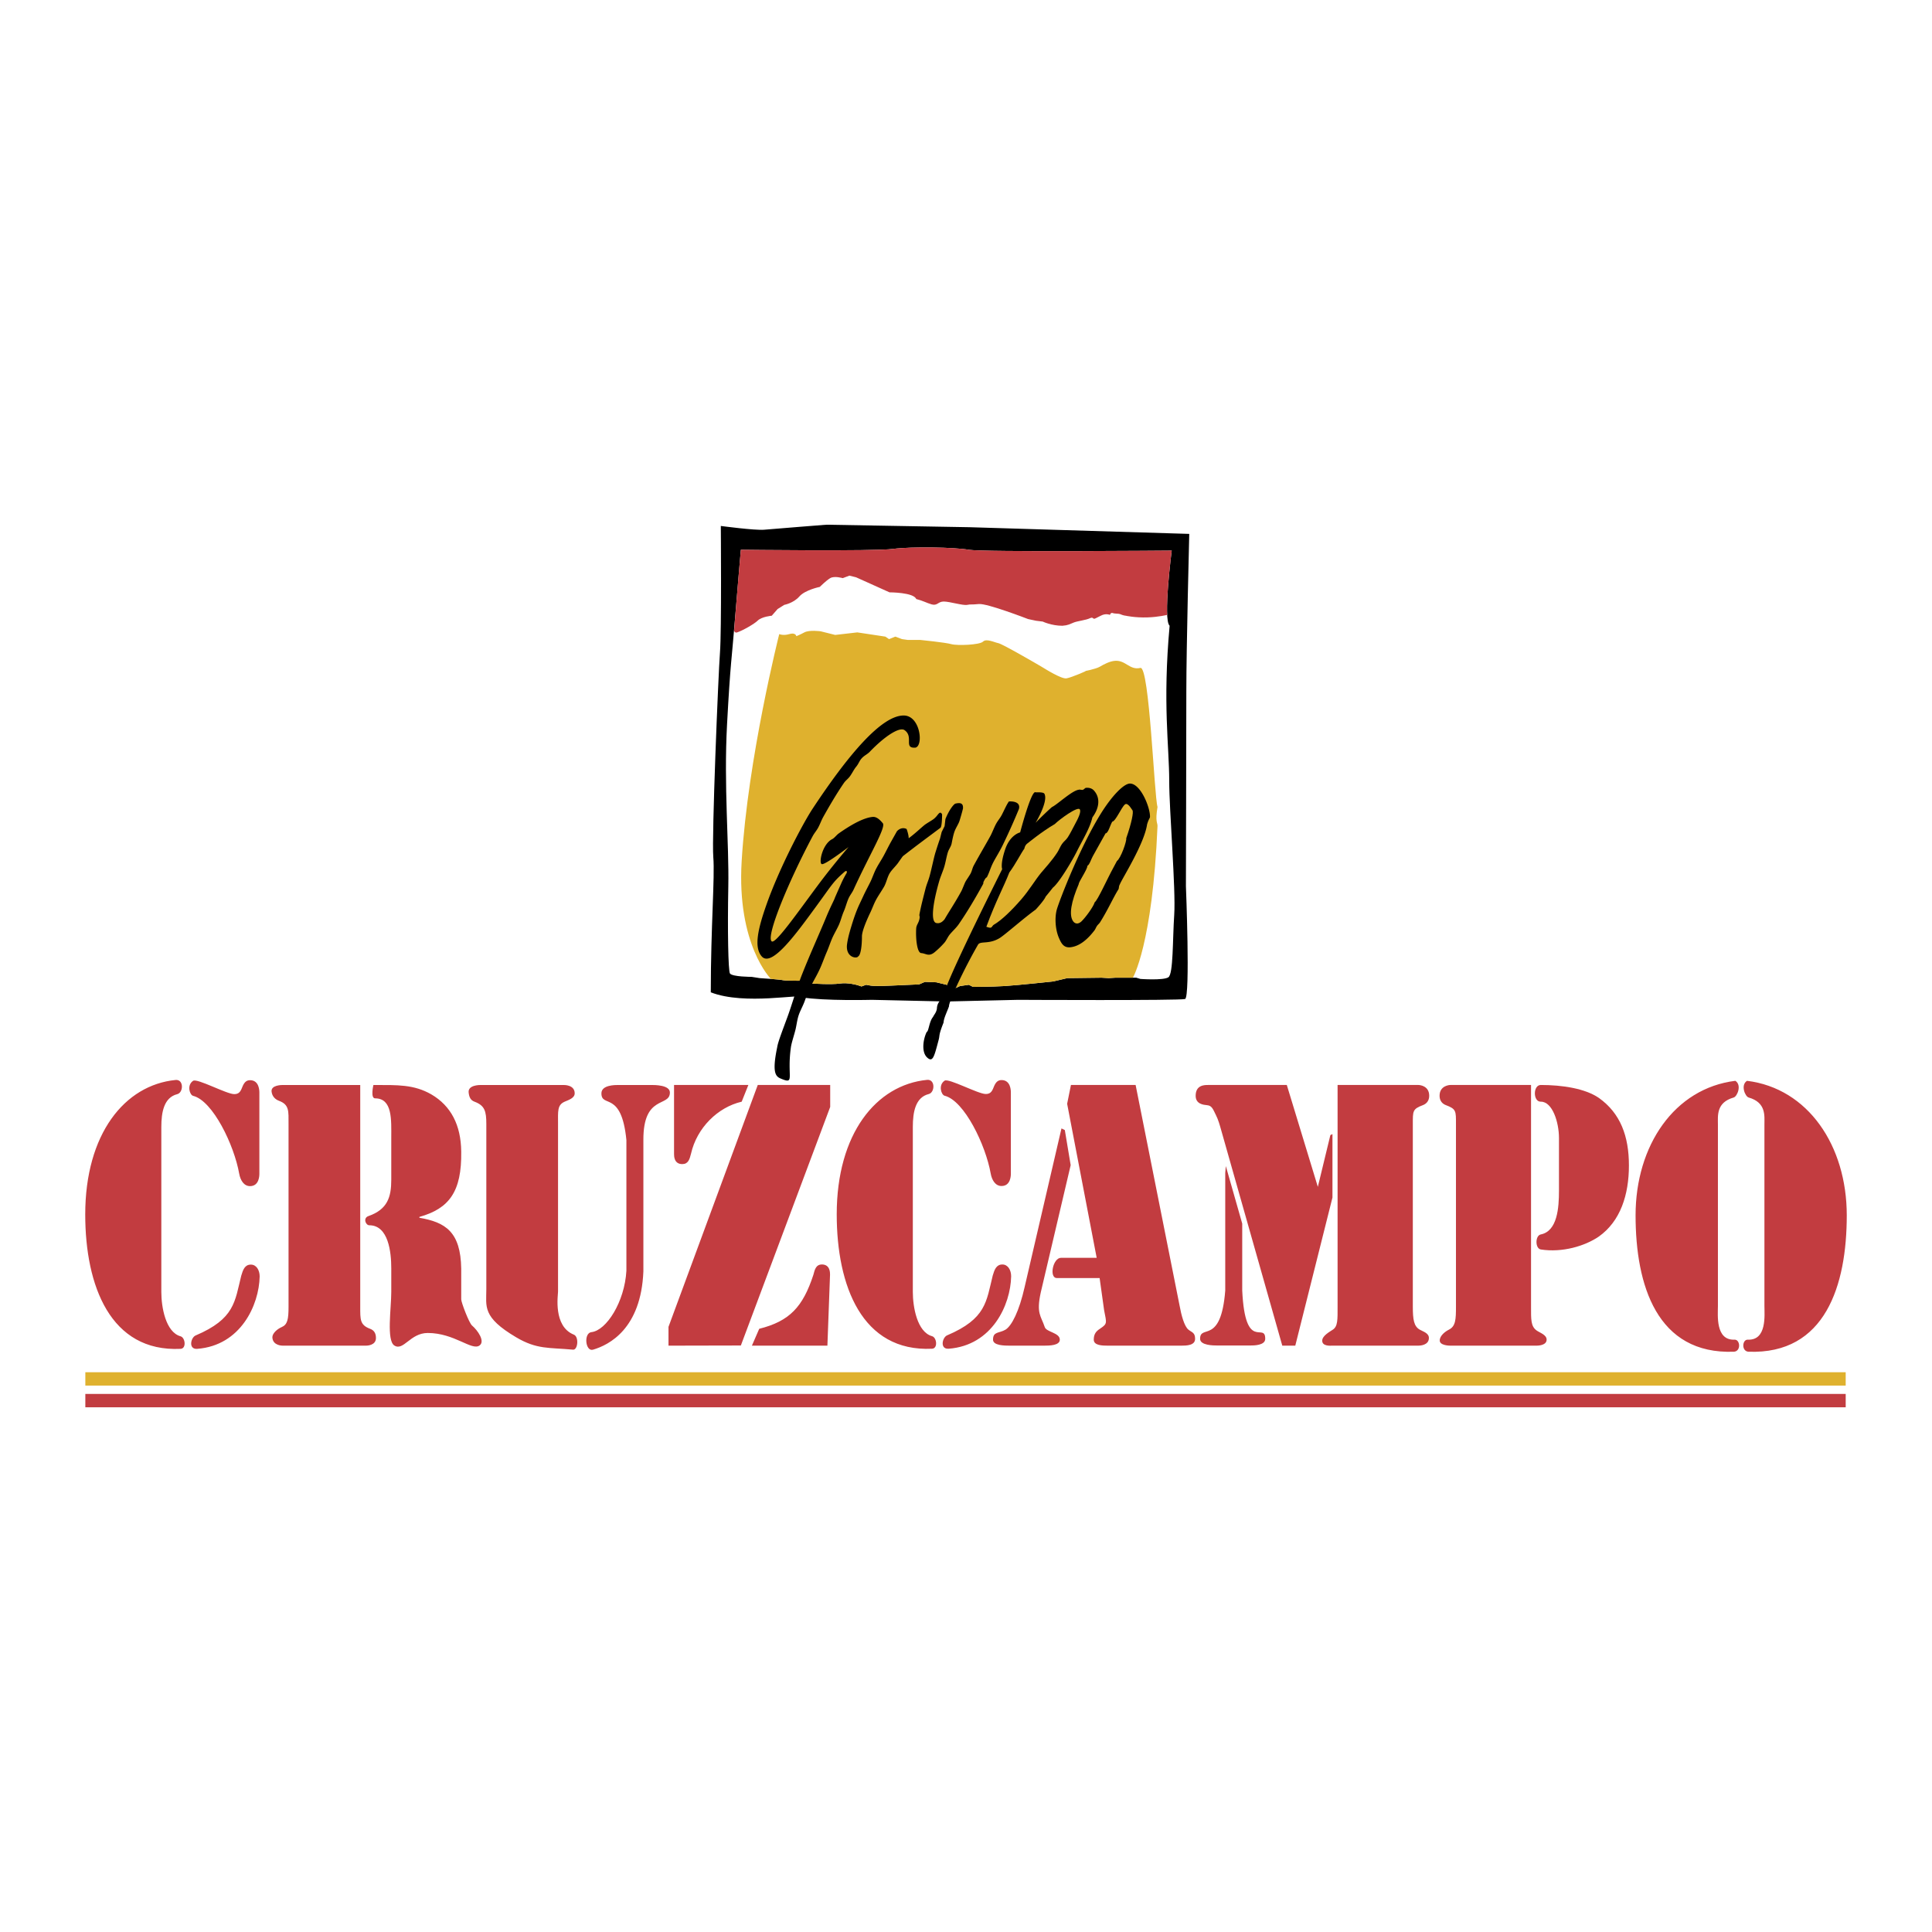
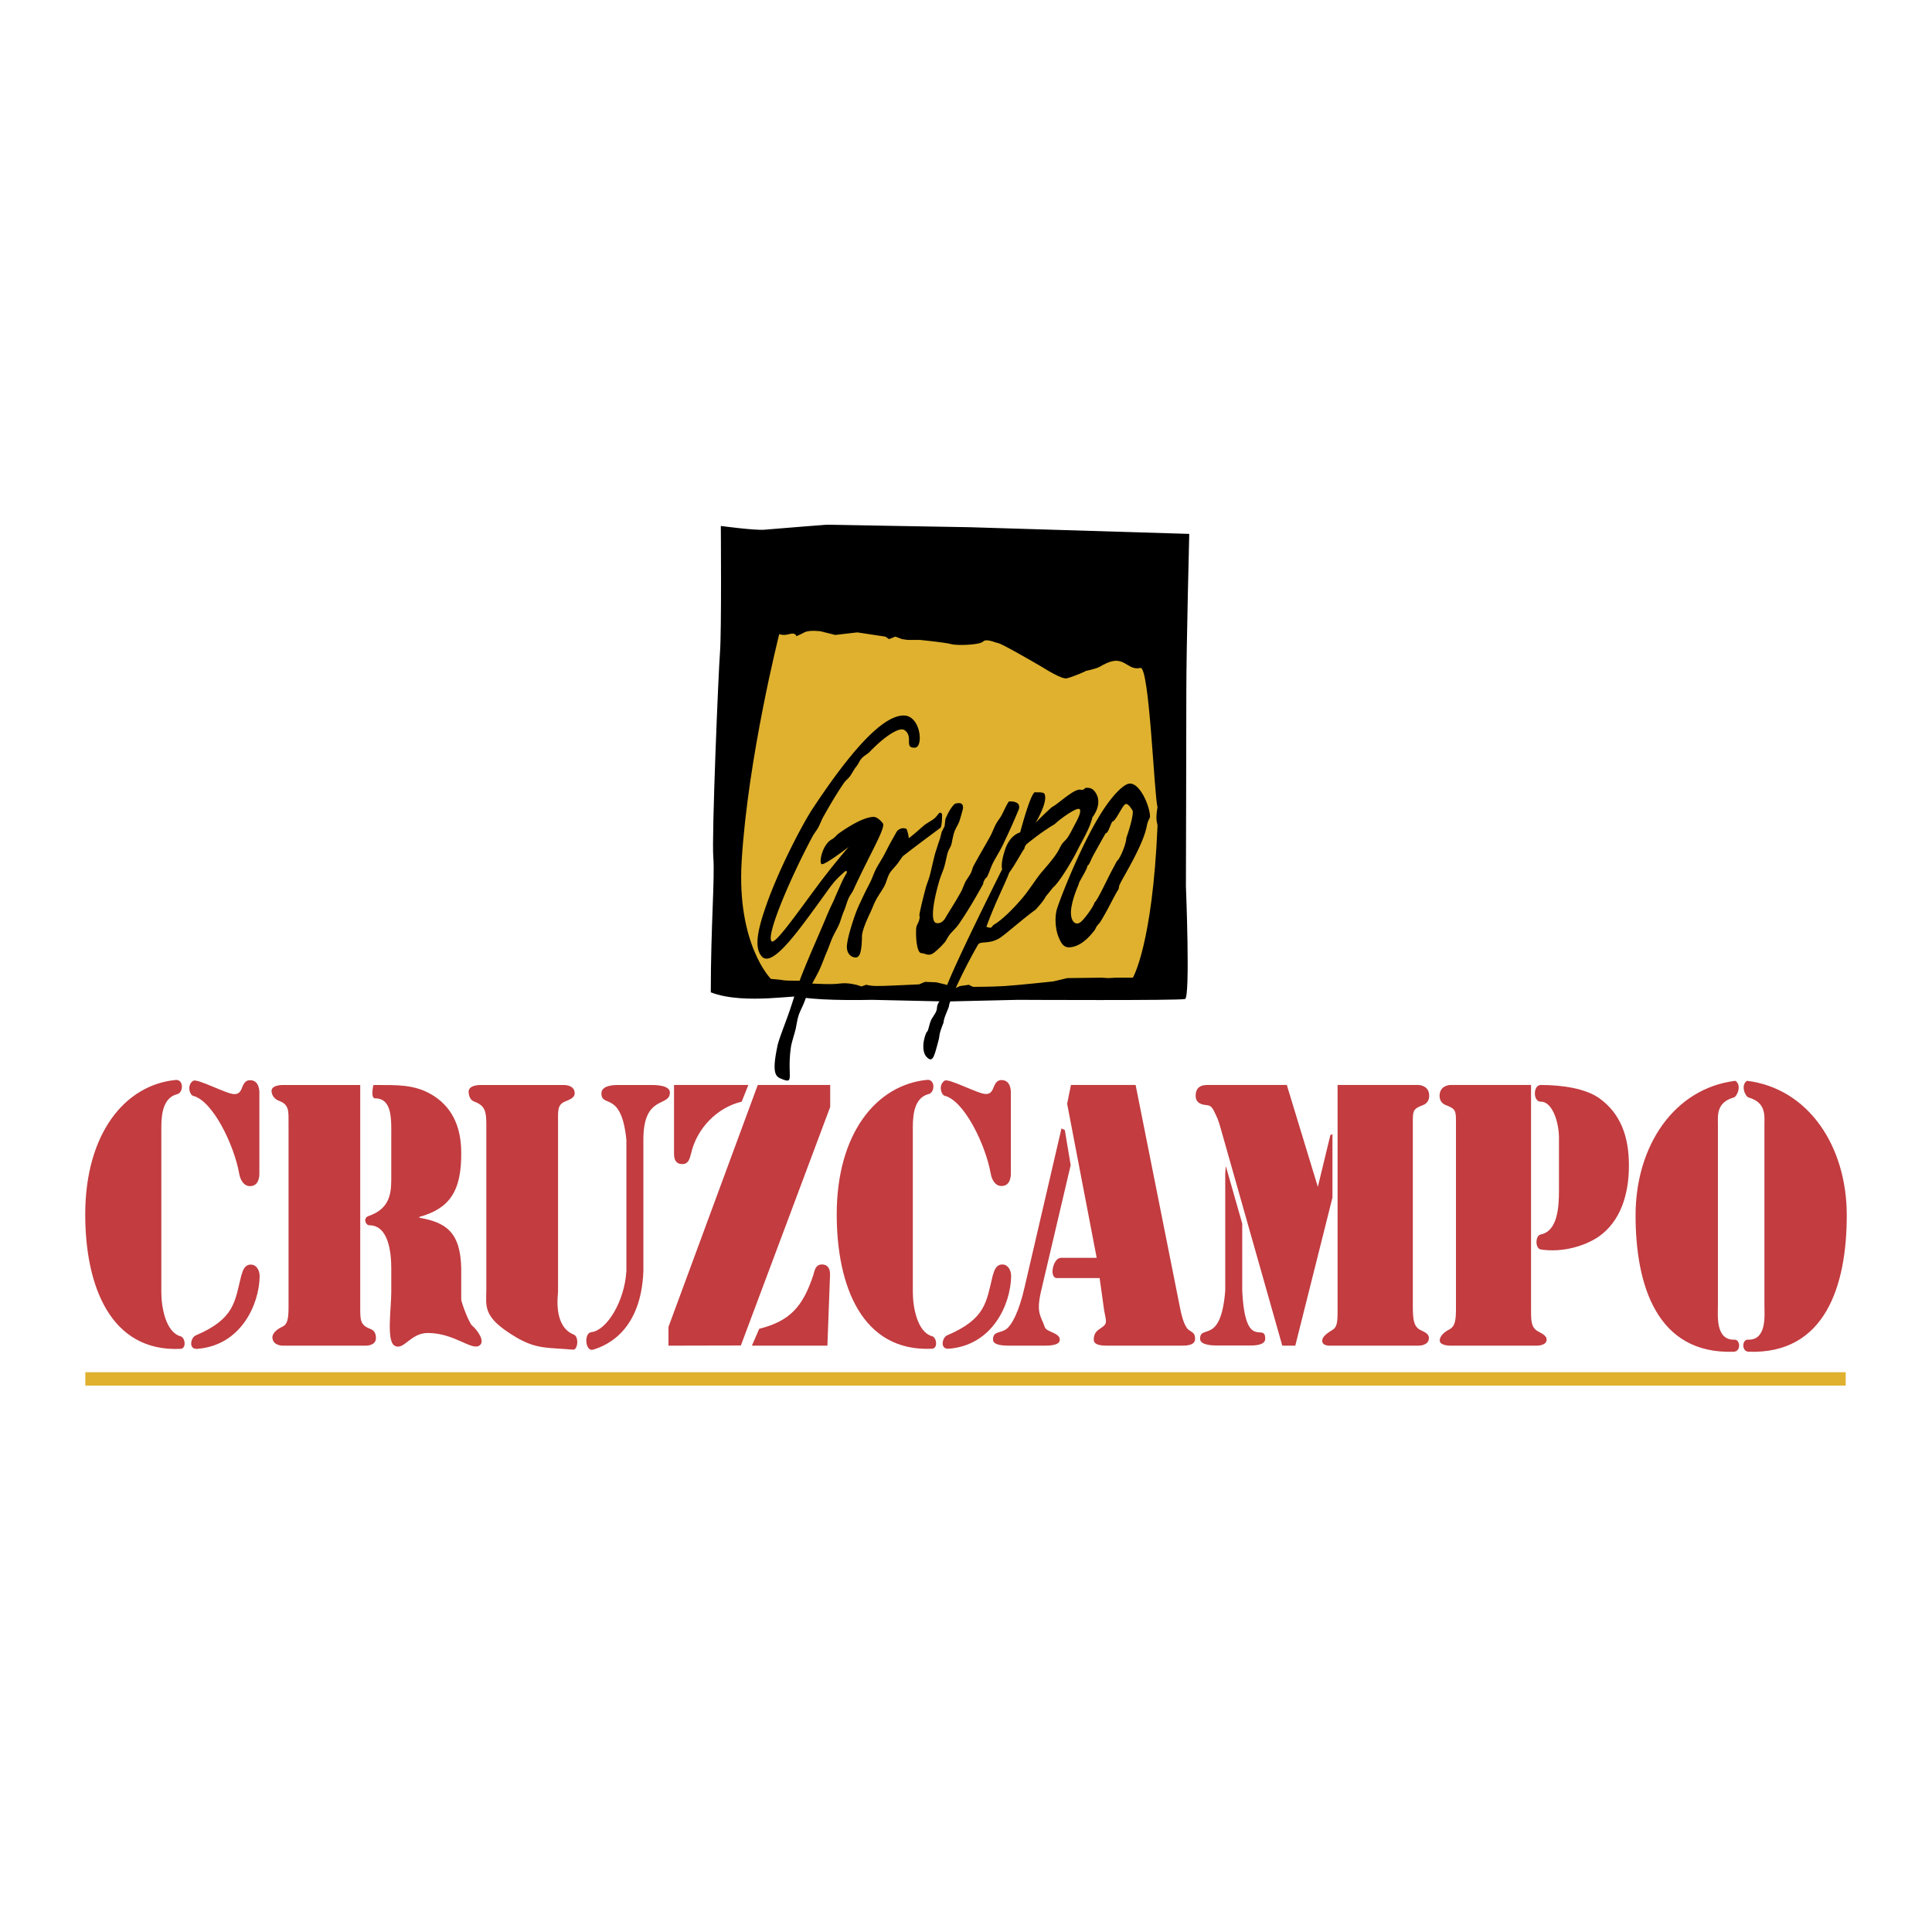
<svg xmlns="http://www.w3.org/2000/svg" width="2500" height="2500" viewBox="0 0 192.756 192.756">
  <path fill-rule="evenodd" clip-rule="evenodd" fill="#fff" d="M0 0h192.756v192.756H0V0z" />
  <path fill="#dfb12e" d="M8.514 136.907h175.631v1.332H8.514v-1.332z" />
-   <path fill="#c23c40" d="M8.514 139.073h175.631v1.333H8.514v-1.333z" />
  <path d="M71.916 52.475s3.416.458 4.332.375c.916-.083 6.206-.5 6.206-.5l14.287.25 21.91.667s-.291 11.496-.291 15.662-.041 19.494-.041 19.494.445 11.069-.084 11.247c-.5.166-16.662.083-16.662.083l-7.164.166-7.415-.166s-4.749.125-6.998-.25c.042-.417-5.665.833-9.081-.5 0-6.581.417-11.496.25-13.496-.167-1.999.5-18.244.667-20.41.167-2.167.084-12.622.084-12.622z" fill-rule="evenodd" clip-rule="evenodd" />
-   <path d="M73.915 54.85s13.246.166 15.162-.083c1.916-.25 6.165-.167 7.581.083 1.417.25 20.245.083 20.245.083s-.893 6.882-.209 7.498c-.709 7.789-.041 11.996-.041 15.495 0 2.91.666 10.83.5 13.329-.168 2.5-.084 5.915-.584 6.249-.5.333-2.791.166-2.791.166l-.416-.125h-2.082l-.668.042-.707-.042-3.416.042-1.416.333s-3.5.375-4.832.459c-1.334.082-3.166.082-3.166.082l-.417-.207-.875.125-.833.374-.5-.499-1.042-.25-1.125-.042-.583.25-1.833.083-.958.041s-1.583.084-2.041 0l-.458-.082-.458.166-.375-.125s-.958-.291-1.791-.166c-.833.125-2.749 0-2.749 0l-.25-.292s-2.332.042-2.666-.042c-.333-.083-2.333-.208-2.333-.208l-.792-.125s-1.916 0-2.166-.333c-.177-.236-.25-4.332-.167-8.664s-.458-10.038-.125-16.203c.333-6.165.46-6.405.792-10.497.22-2.699.585-6.915.585-6.915z" fill-rule="evenodd" clip-rule="evenodd" fill="#fff" />
-   <path d="M116.449 61.349c-.107-2.102.453-6.417.453-6.417s-18.828.168-20.244-.082c-1.416-.25-5.665-.333-7.581-.083-1.916.25-15.162.083-15.162.083s-.375 4.216-.583 6.915l-.089 1.165s.068.244.297.167c.583-.193 1.742-.867 2.041-1.166.417-.417 1.417-.5 1.417-.5l.583-.667.667-.417s.917-.167 1.5-.833 2.041-.958 2.041-.958.625-.625 1.041-.875c.417-.25 1.25 0 1.25 0l.666-.25.667.167 3.333 1.5s2.416 0 2.666.667c.667.167 1.049.396 1.536.534.583.167.63-.284 1.213-.284s1.916.416 2.333.333.333 0 1.167-.083c.832-.083 4.914 1.5 4.914 1.5l.791.167.668.083s.873.417 1.957.417c.584-.042.719-.159 1.166-.333.355-.138 1.199-.231 1.584-.417.389-.188.244.181.582 0 .104-.055.406-.199.5-.25.512-.278.916-.083.916-.083s.061-.288.334-.167c.098.043.562.037.666.083.357.159.584.167.584.167s.916.208 2.166.167c1.107-.038 1.96-.25 1.96-.25z" fill-rule="evenodd" clip-rule="evenodd" fill="#c23c40" />
  <path d="M113.027 97.544h-1.748l-.668.042-.707-.042-3.416.042-1.416.333s-3.5.375-4.832.459c-1.334.082-3.166.082-3.166.082l-.417-.207-.875.125-.833.374-.5-.499-1.042-.25-1.125-.042-.583.25-1.833.083-.958.041s-1.583.084-2.041 0l-.458-.082-.458.166-.375-.125s-.958-.291-1.791-.166c-.833.125-2.749 0-2.749 0l-.25-.292s-2.332.042-2.666-.042c-.158-.039-.691-.088-1.208-.129 0 0-3.416-3.411-2.916-11.742.618-10.306 3.749-22.659 3.749-22.659s.397.181 1 0c.646-.194.708.208.708.208s.394-.158.792-.375c.505-.275 1.635-.112 1.635-.112l1.448.362 2.205-.254 2.793.421.375.25.625-.25.667.25.583.083h1.25s2.5.25 3.083.417 2.832.083 3.166-.25c.334-.333 1.115.07 1.531.153.416.083 3.883 2.096 4.301 2.346.416.25 1.998 1.25 2.498 1.166.5-.083 2.25-.833 1.916-.75-.332.083 1-.167 1.416-.416.418-.25.996-.545 1.5-.583 1.084-.083 1.459.958 2.541.708.902-.208 1.375 12.788 1.709 13.871-.252 1.5.014 1.556-.002 1.916-.499 11.829-2.458 15.119-2.458 15.119z" fill-rule="evenodd" clip-rule="evenodd" fill="#dfb12e" />
  <path d="M90.66 83.632c.635-.469 1.044-.875 1.541-1.291.241-.201.806-.499 1-.667.282-.244.342-.404.5-.542.187-.162.292.125.292.125s0 1.208-.167 1.333c-1.887 1.416-1.916 1.416-3.749 2.832-.154.21-.306.424-.455.64-.24.347-.612.673-.836 1.026-.258.406-.351.972-.583 1.375-.293.508-.587.908-.833 1.375-.197.374-.356.823-.516 1.158-.539 1.125-.858 2.002-.858 2.424 0 .978-.125 1.874-.375 1.999-.125.25-1.199.132-1.125-1.083.056-.556.216-1.168.417-1.833.164-.544.349-1.126.588-1.722.188-.469.396-.871.62-1.36.215-.471.468-.934.708-1.416.203-.408.369-.923.583-1.333.244-.467.498-.829.75-1.292.23-.422.48-.937.71-1.35.21-.375.418-.746.623-1.108.5-.5.958-.208.958-.208s.207.543.207.918zM95.325 80.175c.363-.079.811-.136.75.5-.079.326-.194.73-.334 1.191-.114.375-.4.747-.54 1.183-.113.353-.182.733-.26 1.123-.059.288-.271.546-.365.835-.15.466-.229 1.03-.375 1.499-.156.501-.362.938-.5 1.417-.634 2.201-.872 4.025-.292 4.166.185.044.491.052.833-.375.449-.782.974-1.532 1.666-2.791.096-.174.323-.781.419-.957.105-.191.393-.601.498-.792.155-.285.181-.554.333-.833.678-1.243 1.254-2.199 1.666-2.958.166-.315.338-.762.5-1.083.205-.41.434-.632.625-1 .27-.521.484-1.032.707-1.333.01-.014 1.236-.108 1 .75a63.4 63.4 0 0 1-1.625 3.624c-.369.753-.777 1.363-1 1.833-.26.552-.289.789-.582 1.375.041 0-.047-.098-.25.292-.229.438.053.054-.186.49-.756 1.376-1.558 2.718-2.355 3.871-.285.412-.635.698-.917 1.054-.198.251-.331.589-.525.807a8.554 8.554 0 0 1-.974.943c-.591.476-.854.117-1.333.083-.421-.03-.56-1.476-.5-2.458.022-.375.263-.544.333-1 .051-.333-.061-.145.01-.506.16-.817.356-1.556.573-2.409.138-.541.275-.784.417-1.292.203-.725.416-1.821.591-2.384.187-.6.345-1.076.45-1.364l.167-.667.292-.583.083-.708c.378-.95.853-1.511 1-1.543zM103.322 79.05c-.416-.292-1.541 3.999-1.541 3.999s-1 .208-1.5 1.708c-.5 1.499-.291 1.958-.291 1.958s-4.582 9.122-5.582 11.788c-.146.387-.315.785-.496 1.186-.254.271-.42.521-.438.949-.065.405-.262.555-.388.827-.386.453-.427 1.452-.631 1.496-.379.79-.521 2.018.038 2.539.585.547.716-.101 1.159-1.762.129-.486-.035-.404.487-1.715.021-.438.329-1.03.54-1.613-.02-.492 1.512-3.761 2.896-6.156.236-.409 1.084 0 2.166-.667.525-.323 2.416-1.999 3.582-2.832.334-.354.916-1.042 1-1.298.246-.293.488-.595.723-.897.609-.47 1.914-2.663 2.359-3.552.617-1.235 1.334-2.375 1.584-3.458.707-.958.799-1.95.166-2.666-.199-.226-.473-.307-.795-.283-.117.008-.199.165-.33.2-.121.033-.289-.057-.418-.004-.668.086-2.164 1.504-2.656 1.722-.9.798-1.633 1.573-1.633 1.573s1.289-2.13.879-2.896c-.091-.169-.595-.146-.88-.146zM112.736 78.176c1.053 0 2 2.34 2 3.291 0 .18-.125.208-.293.792-.283 1.953-2.529 5.462-2.707 5.956-.143.236-.068.388-.166.542-.461.72-1.055 2.055-1.816 3.259-.088.137-.217.231-.309.365-.096.141-.154.319-.258.452-.67.875-1.453 1.558-2.365 1.672-.697.087-.936-.388-1.168-.917-.375-.858-.439-2.075-.207-2.874.258-.887 2.256-6.081 4.332-9.455 1.129-1.837 2.34-3.083 2.957-3.083zM91.326 74.593c-1.208.083-.131-1.09-1.083-1.749-.491-.34-1.934.562-3.486 2.18-.197.206-.563.382-.763.611-.251.257-.329.57-.567.853-.232.276-.421.686-.641.98-.19.255-.414.394-.595.659-.755 1.103-1.434 2.272-2.05 3.37-.193.346-.34.768-.521 1.095-.168.303-.379.531-.549.849-2.347 4.403-4.696 10.015-4.075 10.481.379.284 2.602-2.912 4.624-5.624 1.536-2.06 3.041-3.79 3.041-3.79s-2.333 1.791-2.666 1.708c-.333-.084.042-2 1.042-2.5.209-.105.433-.415.649-.567 1.062-.75 2.405-1.56 3.388-1.646.415-.036.766.348 1.003.63.342.404-1.317 3.116-2.916 6.623-.146.319-.354.549-.5.875-.18.4-.298.897-.477 1.301-.177.4-.307.927-.481 1.323-.188.427-.486.919-.667 1.333-.204.47-.35.934-.542 1.375-.244.563-.41 1.048-.625 1.541-.349.799-.705 1.336-.944 1.857-.099.217-.188.403-.263.559-.198.403-.302.789-.458 1.166-.171.415-.392.819-.519 1.201-.157.473-.212 1-.314 1.423-.119.493-.397 1.325-.458 1.75-.414 2.885.402 3.718-.875 3.207-.557-.223-1.083-.375-.5-3.166.069-.508.496-1.593 1.042-3.082.45-1.229.887-2.807 1.458-4.249.829-2.092 1.769-4.148 2.375-5.623.473-1.152.865-1.849.875-1.957.255-.586.45-1.021.625-1.417.266-.604.542-1.042.542-1.042.139-.319-.125-.208-.125-.208-1.208 1.041-1.266 1.271-2.833 3.415-2.051 2.81-4.506 6.216-5.499 5.082-.814-.931-.348-2.823.458-5.123 1.29-3.679 3.659-8.163 4.624-9.622 3.582-5.415 6.873-9.289 9.08-9.289 1.668 0 2 3.041 1.166 3.207z" fill-rule="evenodd" clip-rule="evenodd" />
  <path d="M112.986 80.841c.125.167-.072 1.217-.621 2.792.061.289-.545 1.999-.926 2.267-.135.258-.264.497-.369.69-.592 1.081-1.541 3.207-1.85 3.429-.15.486-.932 1.534-1.316 1.903-.336.321-.648.253-.834 0-.449-.62-.195-1.962.557-3.719-.039-.169.902-1.529.859-1.821.209-.083.379-.669.543-.958.443-.782.871-1.564 1.271-2.279.27-.012.455-.808.668-1.164.352-.056.916-1.44 1.268-1.722.274-.22.621.41.75.582zM102.531 84.132s1.416-1.166 2.707-1.916c.459-.458 2.301-1.816 2.5-1.458.137.247-.131.829-.543 1.583-.199.367-.4.792-.668 1.207-.18.279-.387.385-.58.668-.17.246-.293.576-.459.833-.545.839-1.23 1.565-1.625 2.041-.58.702-1.178 1.724-1.957 2.624-.961 1.109-1.994 2.115-2.748 2.543-.135.077-.178.252-.293.29-.145.047-.352-.058-.457-.083.977-2.642 1.707-3.916 2.291-5.415.623-.833 1.203-1.988 1.498-2.375.084-.417.334-.542.334-.542z" fill-rule="evenodd" clip-rule="evenodd" fill="#dfb12e" />
  <path d="M122.244 128.747c-.428 5.494-2.51 3.332-2.51 4.828 0 .666 1.371.665 1.691.665h3.33c.32 0 1.477.001 1.477-.665 0-1.75-2 1.416-2.295-4.828v-6.669l-1.635-5.737-.059.688v11.718h.001zM133.451 130.362c0 1.287.029 1.963-.471 2.296-.338.225-1.062.617-1.062 1.104 0 .583.861.494.979.494h8.615c.117 0 1.049-.016 1.049-.766 0-.486-.566-.633-.916-.833-.584-.333-.688-1.009-.688-2.296v-18.219c0-1.287-.029-1.495.994-1.878.379-.139.641-.452.641-.938 0-1.008-.963-1.078-1.08-1.078h-8.061v22.114z" fill-rule="evenodd" clip-rule="evenodd" fill="#c23c40" />
  <path d="M119.291 109.327c0 .834.789.903 1.139.938.496.034.613.452.877.974.232.452.379.974.525 1.495l6.102 21.522h1.297l3.709-14.777v-6.328l-.209.097-1.25 5.165-3.096-10.164h-7.867c-.35 0-1.227 0-1.227 1.078zM19.266 109.332c1.981.495 4.101 4.94 4.597 7.757.117.66.467 1.251 1.081 1.251.934 0 .934-1.077.934-1.251v-8.067c0-.174 0-1.251-.934-1.251-.409 0-.613.277-.788.73-.176.451-.351.66-.789.66-.759 0-3.698-1.6-4.101-1.328-.653.438-.334 1.416 0 1.499zM24.067 127.284c-.643 2.572-.636 4.291-4.552 5.957-.481.205-.749 1.403.167 1.333 4.332-.333 6.167-4.37 6.225-7.221 0-.626-.321-1.183-.876-1.183-.614.001-.788.522-.964 1.114zM18.016 133.324c-1.5-.416-1.92-2.946-1.92-4.405v-16.482c0-1.46.254-2.938 1.587-3.271.631-.157.666-1.498-.167-1.416-5.082.5-9.012 5.383-9.012 13.416 0 7.127 2.514 13.742 9.512 13.409.6-.029.47-1.12 0-1.251zM28.788 130.363c0 1.286-.109 1.795-.692 2.045-.372.159-.97.599-.917 1.083.083.75.937.767 1.054.767h8.263c.117 0 1.013-.017 1.013-.767 0-.486-.204-.777-.583-.916-1.022-.383-.985-.926-.985-2.212V108.25h-7.708c-.117 0-1.22-.001-1.137.666.061.482.37.777.75.916 1.022.383.942 1.025.942 2.312v18.219z" fill-rule="evenodd" clip-rule="evenodd" fill="#c23c40" />
  <path d="M37.426 109.582c1.75 0 1.611 2.18 1.611 3.919v4.206c0 1.704-.361 2.955-2.277 3.621-.566.197-.276.917.083.917 1.916 0 2.194 2.694 2.194 4.294v2.364c0 1.635-.49 4.832.305 5.338.917.583 1.581-1.25 3.333-1.25 2.666 0 4.392 1.802 5.165 1.25.583-.416-.167-1.5-.75-1.999-.289-.247-1.074-2.296-1.074-2.608v-3.061c-.059-3.686-1.576-4.626-4.174-5.078v-.083c2.979-.835 4.232-2.522 4.174-6.521-.029-2.644-1.022-4.556-2.979-5.703-1.752-1.008-3.408-.931-5.636-.938h-.146s-.317 1.332.171 1.332zM62.496 126.782c-.175 3.095-1.986 5.959-3.489 6.126-.795.088-.604 1.976.163 1.749 1.587-.468 4.786-2.068 5.02-7.806v-13.108c-.021-4.578 2.645-3.249 2.645-4.744 0-.75-1.506-.749-1.827-.749h-3.329c-.321 0-1.676-.001-1.676.832 0 1.495 2-.333 2.493 4.661v13.039zM57.253 133.158c-2.083-.833-1.578-3.942-1.578-4.29v-16.724c0-1.287-.088-1.896.662-2.229.369-.164 1-.346 1-.833 0-.833-.99-.832-1.107-.832h-8.264c-.117 0-1.293-.001-1.209.749.054.484.204.777.583.916 1.022.383 1.181.942 1.181 2.229v16.48c0 1.738-.431 2.783 2.979 4.799 2.074 1.226 3.243 1.008 5.671 1.233.484.046.609-1.288.082-1.498zM94.242 109.32c1.981.495 4.102 4.94 4.598 7.756.117.66.467 1.252 1.08 1.252.934 0 .934-1.078.934-1.252v-8.066c0-.174 0-1.252-.934-1.252-.408 0-.613.278-.789.73-.174.452-.35.66-.787.66-.76 0-3.698-1.599-4.102-1.328-.653.439-.333 1.416 0 1.5zM99.043 127.271c-.641 2.573-.635 4.292-4.551 5.958-.482.205-.749 1.403.167 1.333 4.332-.334 6.167-4.37 6.224-7.222 0-.625-.32-1.182-.875-1.182-.613.001-.789.523-.965 1.113zM92.993 133.312c-1.5-.417-1.92-2.946-1.92-4.406v-16.481c0-1.46.253-2.938 1.586-3.271.631-.157.667-1.498-.167-1.416-5.082.5-9.012 5.383-9.012 13.415 0 7.128 2.514 13.743 9.512 13.41.6-.03.47-1.12.001-1.251z" fill-rule="evenodd" clip-rule="evenodd" fill="#c23c40" />
  <path d="M106.238 112.748l-.334-.167-3.67 15.8c-.555 2.469-1.299 3.895-1.91 4.277-.643.382-1.25.166-1.25 1 0 .583 1.115.599 1.699.599h3.359c.584 0 1.605-.016 1.605-.599 0-.696-1.332-.75-1.5-1.25-.377-1.132-.865-1.351-.398-3.472l2.982-12.689-.583-3.499z" fill-rule="evenodd" clip-rule="evenodd" fill="#c23c40" />
  <path d="M110.154 130.7c.262 1.356.342 1.354-.418 1.875-.379.243-.611.526-.611 1.083 0 .583.846.599 1.432.599h7.27c.555 0 1.408-.016 1.408-.682 0-.627-.309-.63-.666-.917-.418-.333-.713-1.461-.889-2.435l-4.379-21.975h-6.453l-.379 1.878 2.947 15.367h-3.561c-.805 0-1.213 2.018-.41 2.018h4.264l.445 3.189zM153.723 109.915c1.16-.017 1.816 2.055 1.816 3.619v5.25c0 1.703-.15 4.044-1.816 4.377-.572.114-.57 1.41.006 1.5 2.16.333 4.41-.348 5.783-1.287 2.16-1.529 3.006-4.173 3.006-7.094 0-2.92-.846-5.215-3.006-6.745-1.373-.938-3.629-1.286-5.789-1.286-.785 0-.785 1.678 0 1.666z" fill-rule="evenodd" clip-rule="evenodd" fill="#c23c40" />
  <path d="M145.262 130.362c0 1.287-.035 1.963-.701 2.296-.363.181-.918.596-.918 1.083 0 .5.947.516 1.064.516h8.6c.117 0 1-.016 1-.599 0-.487-.67-.682-1-.917-.582-.416-.555-1.092-.555-2.379v-22.113h-8.045c-.117 0-1.08.07-1.08 1.078 0 .486.262.8.643.938 1.021.383.992.591.992 1.878v18.219zM82.829 108.249h-7.227l-8.906 24.131v1.877l7.219-.016 8.914-23.802v-2.19zM67.25 115.134c0 .208 0 1.008.818 1.008.584 0 .73-.452.876-1.043.583-2.573 2.66-4.627 5.054-5.184l.666-1.666H67.25v6.885zM82.813 127.164c0-.209 0-1.009-.818-1.009-.554 0-.701.452-.847 1.043-1.051 3.199-2.364 4.612-5.401 5.377l-.73 1.682h7.533l.263-7.093zM173.135 107.833c-6.082.749-9.953 6.459-9.953 13.42 0 6.962 2.121 13.904 9.826 13.608.717-.066.611-1.229.043-1.203-1.916.083-1.654-2.47-1.654-3.345v-18.121c0-.874-.18-2.193 1.57-2.693.363-.103.834-1.25.168-1.666zM174.301 107.833c6.08.749 9.951 6.459 9.951 13.42 0 6.962-2.121 13.904-9.824 13.608-.703-.066-.613-1.229-.045-1.203 1.916.083 1.654-2.47 1.654-3.345v-18.121c0-.874.18-2.193-1.57-2.693-.362-.103-.834-1.25-.166-1.666z" fill-rule="evenodd" clip-rule="evenodd" fill="#c23c40" />
</svg>